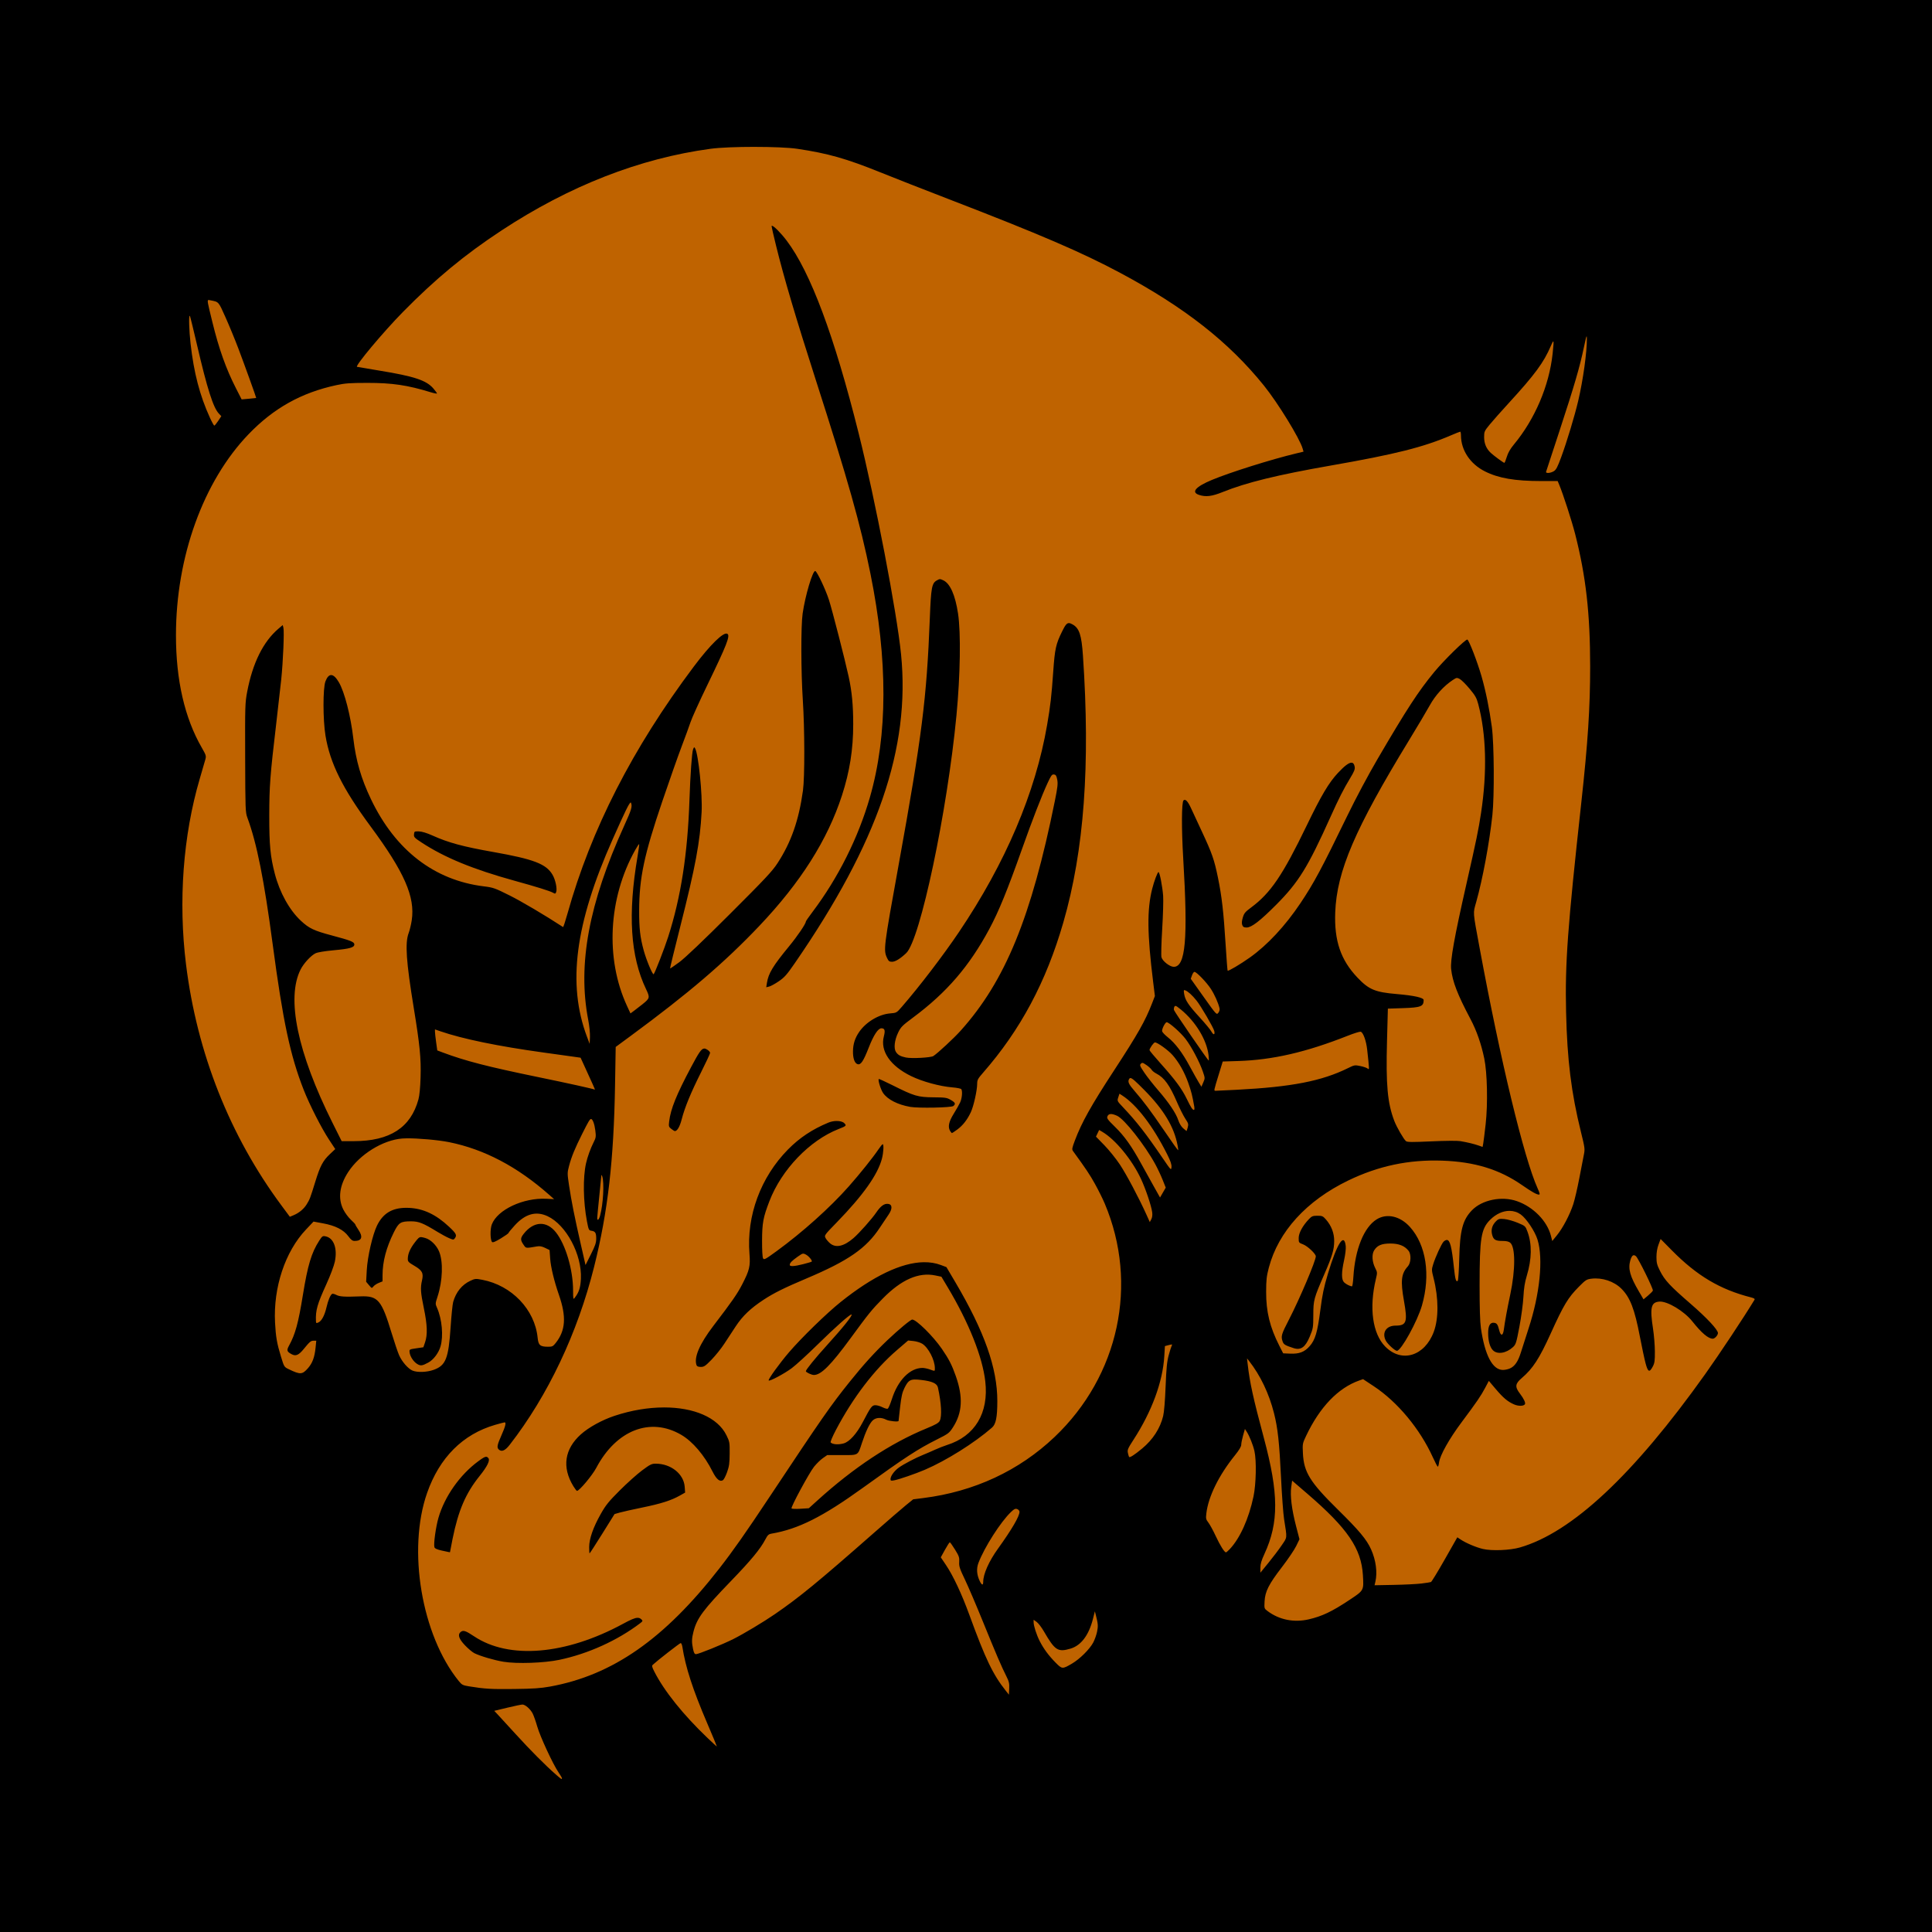
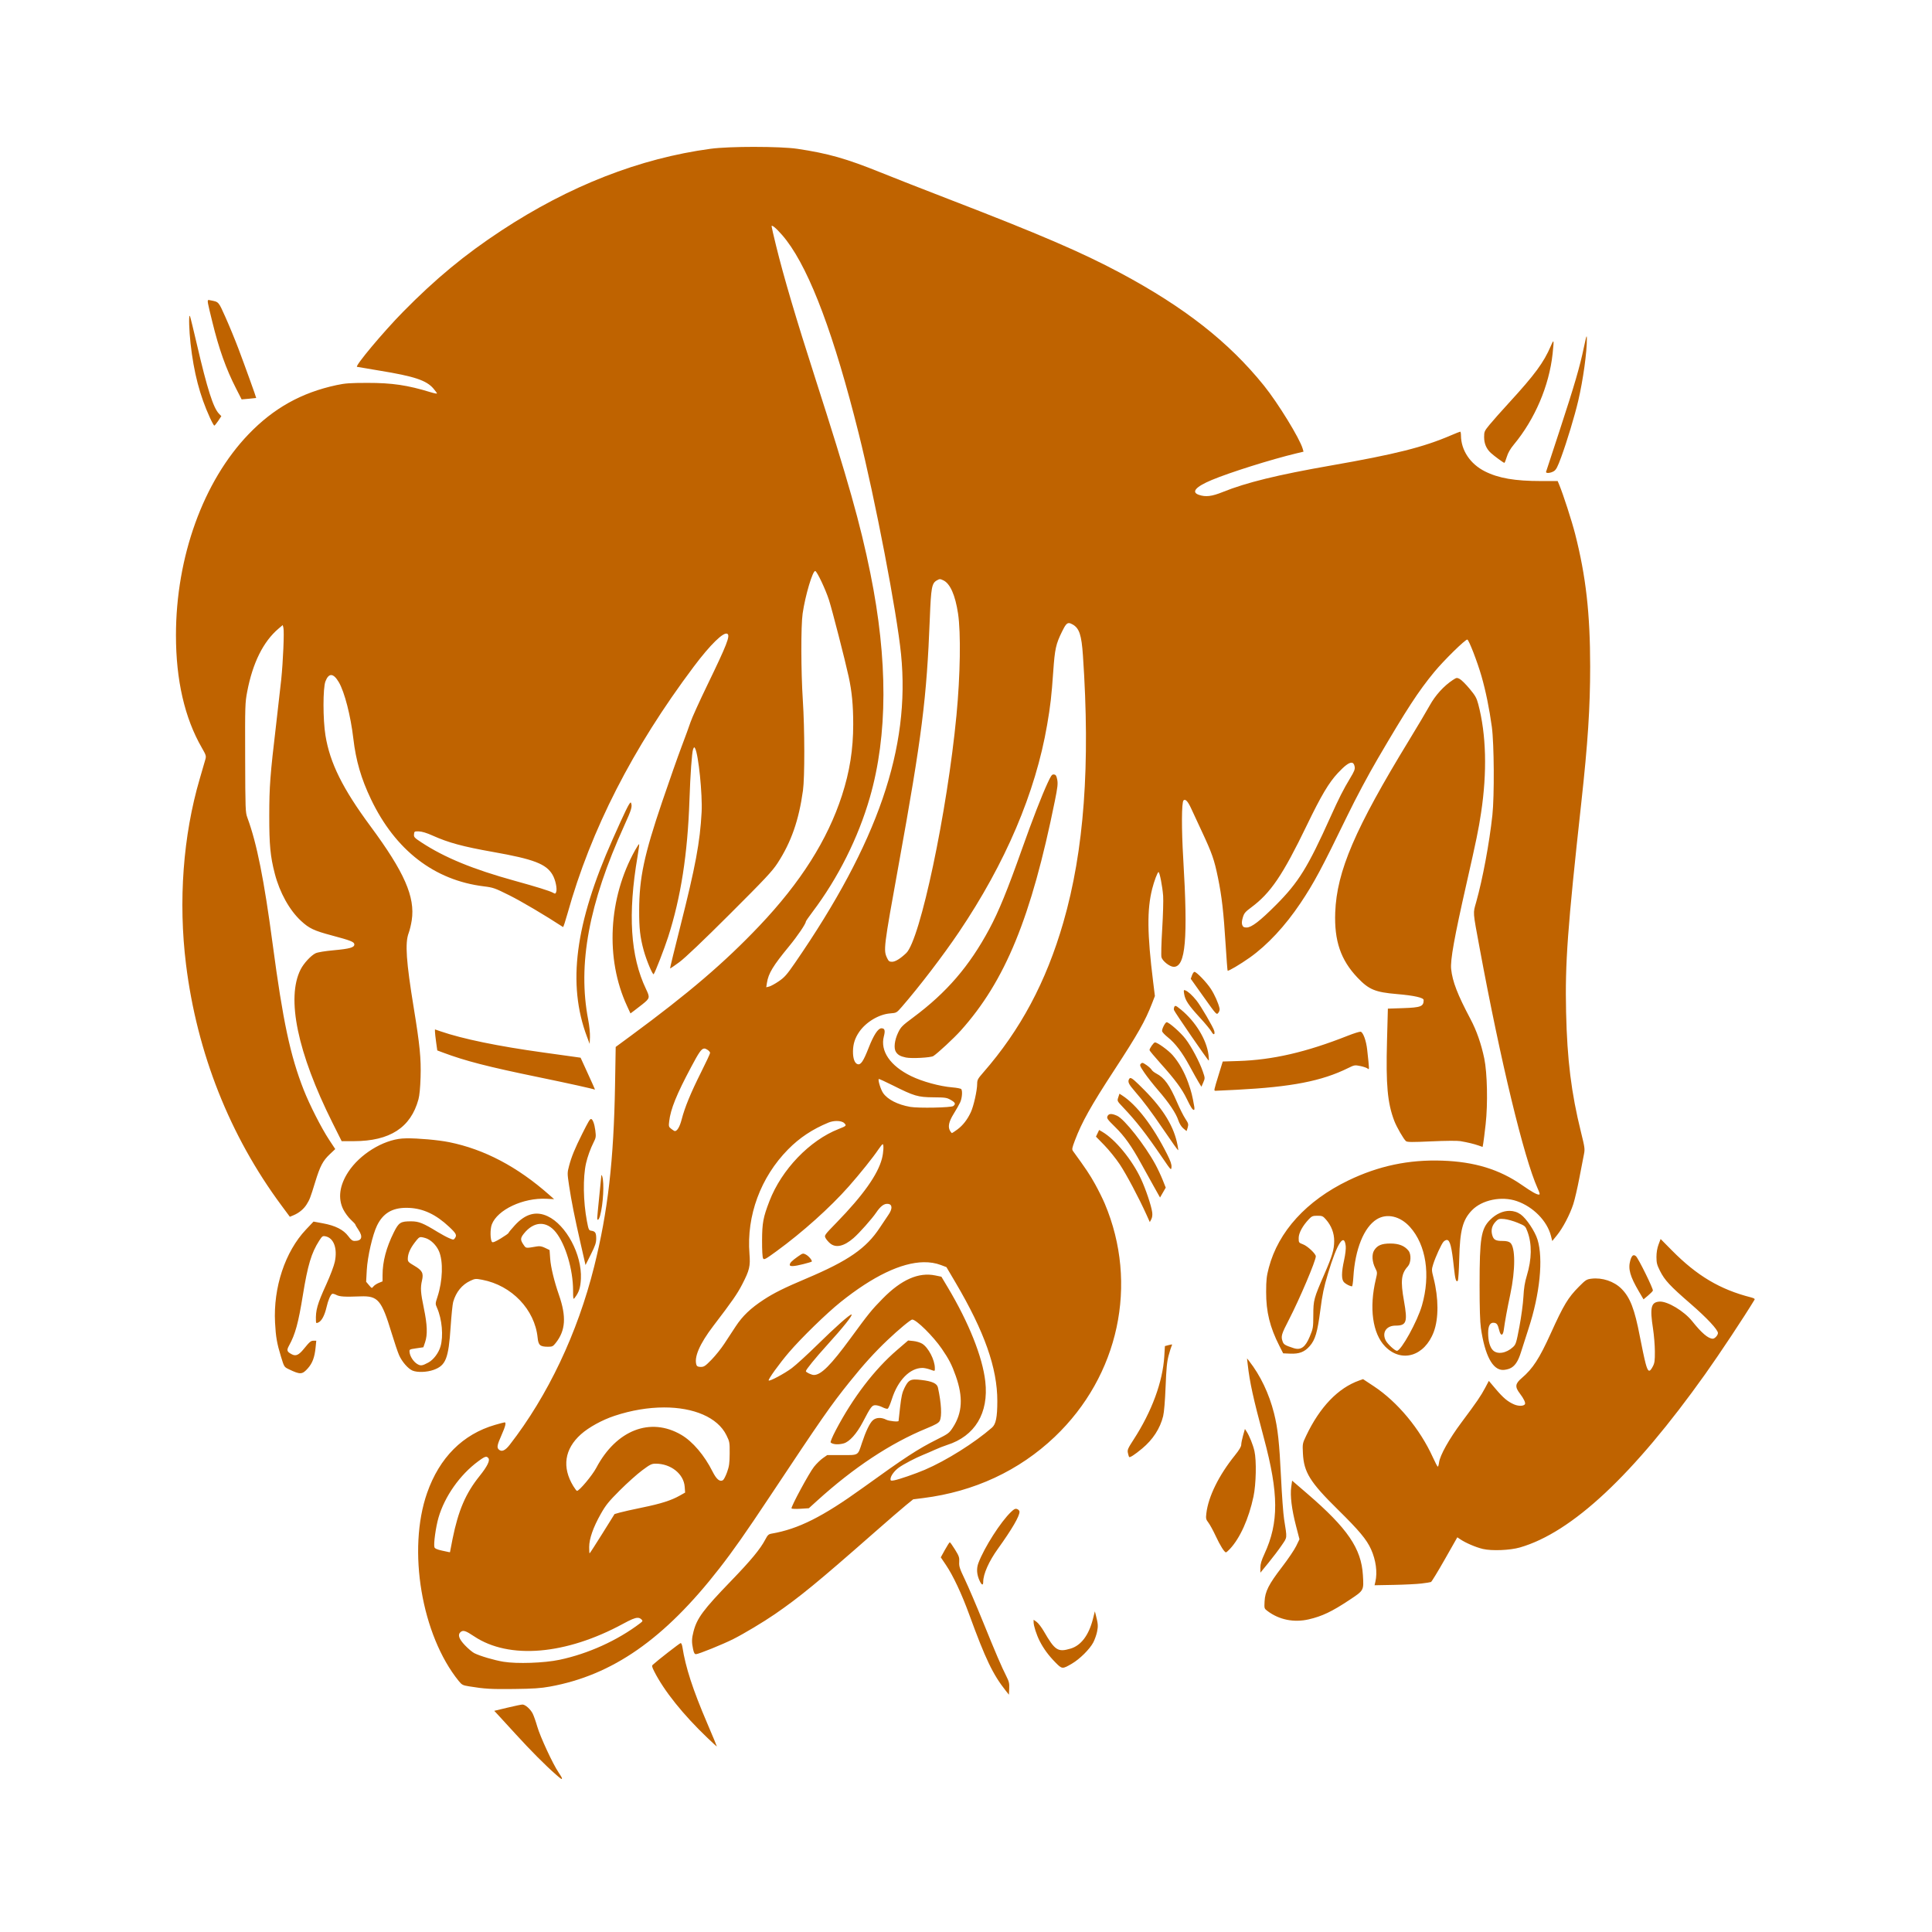
<svg xmlns="http://www.w3.org/2000/svg" xmlns:ns1="http://www.inkscape.org/namespaces/inkscape" xmlns:ns2="http://sodipodi.sourceforge.net/DTD/sodipodi-0.dtd" width="508mm" height="508mm" viewBox="0 0 508 508" version="1.1" id="svg119" ns1:version="0.92.4 (5da689c313, 2019-01-14)" ns2:docname="Brown dragon.svg">
  <title id="title154">Brown dragon</title>
  <defs id="defs113" />
  <ns2:namedview id="base" pagecolor="#ffffff" bordercolor="#666666" borderopacity="1.0" ns1:pageopacity="0.0" ns1:pageshadow="2" ns1:zoom="0.35" ns1:cx="25.714861" ns1:cy="905.71466" ns1:document-units="mm" ns1:current-layer="layer1" showgrid="false" ns1:lockguides="true" fit-margin-top="0" fit-margin-left="0" fit-margin-right="0" fit-margin-bottom="0" ns1:window-width="1920" ns1:window-height="986" ns1:window-x="-11" ns1:window-y="-11" ns1:window-maximized="1" />
  <g ns1:label="Layer 1" ns1:groupmode="layer" id="layer1" transform="translate(-99.03,119.53)">
-     <rect style="opacity:1;fill:#000000;fill-opacity:1;fill-rule:nonzero;stroke:none;stroke-width:0.265" id="rect137" width="508" height="508" x="99.03" y="-119.53" />
    <path style="opacity:1;fill:#bf6300;fill-opacity:1;fill-rule:nonzero;stroke:none;stroke-width:1" d="m 1122.459,-305.33 c -17.036,-0.002 -34.292,0.627 -43.643,1.889 -70.412,9.501 -140.097,36.735 -207.613,81.139 -36.447,23.97 -65.31,47.834 -97.682,80.76 -19.477,19.811 -47.9,53.774 -45.58,54.465 0.464,0.138 10.533,1.836 22.375,3.773 34.505,5.644 46.455,9.612 53.412,17.74 1.957,2.286 3.557,4.486 3.557,4.887 0,0.401 -2.813,-0.135 -6.25,-1.189 -23.001,-7.056 -38.2,-9.304 -62.75,-9.283 -17.324,0.015 -22.092,0.36 -30.773,2.225 -34.822,7.479 -62.379,22.885 -87.254,48.781 -44.868,46.71 -71.957,121.754 -71.969,199.377 -0.008,44.535 8.618,82.079 25.637,111.6 4.135,7.173 4.466,8.223 3.598,11.4 -0.526,1.925 -3.071,10.7 -5.656,19.5 -16.534,56.284 -21.352,121.548 -13.594,184.156 10.887,87.861 43.399,169.978 94.666,239.105 l 8.352,11.264 3.693,-1.543 c 5.361,-2.24 10.022,-6.078 12.883,-10.609 3.121,-4.945 3.657,-6.345 8.586,-22.373 4.889,-15.896 7.598,-21.042 14.525,-27.594 l 5.363,-5.072 -6.051,-9.168 c -7.637,-11.567 -19.419,-34.708 -25.287,-49.666 -13.328,-33.974 -20.575,-68.005 -30.746,-144.402 -8.57,-64.37 -15.747,-100.262 -25.113,-125.598 -1.943,-5.256 -2.039,-7.896 -2.195,-59.5 -0.156,-51.793 -0.075,-54.47 2.029,-65.52 5.43,-28.516 15.914,-49.633 31.025,-62.492 l 4.219,-3.59 0.682,2.717 c 0.935,3.724 -0.333,33.697 -2.172,51.363 -0.831,7.987 -3.053,27.571 -4.936,43.521 -6.1,51.679 -6.894,62.151 -6.932,91.5 -0.038,29.061 1.058,40.544 5.5,57.623 4.885,18.782 14.562,36.202 25.984,46.777 8.117,7.514 12.857,9.752 30.775,14.525 18.609,4.958 22.16,6.378 22.16,8.863 0,3.038 -4.49,4.317 -20.246,5.762 -8.966,0.822 -16.098,1.993 -18.195,2.988 -4.548,2.158 -11.773,9.978 -14.873,16.096 -14.382,28.382 -3.137,82.527 31.574,152.012 l 9.17,18.354 12.035,-0.012 c 35.798,-0.039 56.489,-13.421 64.143,-41.486 1.051,-3.854 1.808,-11.722 2.119,-22 0.563,-18.593 -0.748,-31.916 -6.762,-68.666 -7.544,-46.097 -8.798,-64.497 -5.066,-74.334 1.043,-2.75 2.419,-8.464 3.059,-12.697 3.502,-23.173 -7.314,-47.813 -40.961,-93.303 -27.574,-37.279 -40.203,-62.742 -44.641,-90 -2.585,-15.879 -2.596,-47.081 -0.019,-53.762 3.314,-8.588 7.915,-8.281 13.287,0.885 5.668,9.672 11.739,33.266 14.375,55.877 2.554,21.908 7.766,39.824 17.52,60.225 24.189,50.594 62.785,80.384 111.984,86.43 9.315,1.145 10.898,1.703 25.465,8.975 11.956,5.968 35.214,19.717 53.113,31.4 0.319,0.209 2.304,-5.787 4.41,-13.324 23.302,-83.377 64.562,-164.09 125.24,-244.994 16.425,-21.899 29.729,-34.898 33.397,-32.631 3.011,1.861 -0.488,10.803 -19.947,50.975 -7.74,15.98 -15.186,32.405 -16.545,36.5 -1.359,4.095 -5.378,15.095 -8.932,24.445 -3.554,9.35 -12.191,33.875 -19.193,54.5 -18.001,53.023 -22.805,75.672 -22.902,108 -0.054,17.943 0.931,26.583 4.541,39.826 2.599,9.534 8.9,24.546 9.859,23.494 1.337,-1.465 10.686,-25.525 14.328,-36.873 12.687,-39.525 19.331,-82.177 21.174,-135.947 0.878,-25.604 2.417,-47.178 3.586,-50.254 0.925,-2.433 1.155,-2.547 2.021,-1 3.324,5.94 7.391,45.769 6.459,63.254 -1.589,29.82 -6.052,53.767 -21.121,113.297 -5.776,22.819 -10.358,41.634 -10.182,41.811 0.177,0.177 4.35,-2.661 9.273,-6.307 5.791,-4.288 23.487,-21.137 50.111,-47.715 35.077,-35.015 42.063,-42.474 47.273,-50.48 13.528,-20.786 21.128,-42.522 25.211,-72.105 1.803,-13.065 1.727,-60.832 -0.142,-89.5 -1.861,-28.538 -1.964,-73.636 -0.195,-86 2.548,-17.811 10.052,-43.04 12.557,-42.219 1.861,0.61 10.313,18.489 13.576,28.719 3.336,10.455 15.909,59.397 19.535,76.037 3.22,14.776 4.527,28.427 4.527,47.279 0,24.913 -3.474,46.894 -11.158,70.594 -14.338,44.226 -41.02,86.343 -82.096,129.59 -34.538,36.364 -70.01,66.695 -127.478,109 l -14.943,11 -0.637,37.5 c -1.28,75.257 -7.098,125.879 -20.744,180.5 -16.469,65.921 -45.884,127.986 -83.771,176.75 -4.601,5.922 -8.135,7.388 -10.973,4.551 -1.943,-1.943 -1.43,-4.51 2.801,-14.041 3.923,-8.839 4.879,-12.76 3.111,-12.76 -0.488,0 -4.735,1.116 -9.438,2.479 -32.033,9.283 -55.192,32.466 -67.477,67.551 -19.741,56.383 -5.477,141.126 31.414,186.629 3.076,3.794 3.962,4.257 10.129,5.264 15.594,2.548 21.938,2.921 44.76,2.641 19.001,-0.233 26.395,-0.729 35.5,-2.379 62.186,-11.268 113.627,-47.146 168.246,-117.346 13.85,-17.8 25.893,-34.965 50.006,-71.273 51.958,-78.235 60.276,-90.181 79.269,-113.842 13.639,-16.99 24.818,-29.319 37.479,-41.332 11.081,-10.513 22.98,-20.391 24.564,-20.391 4.056,0 20.823,16.57 29.346,29 7.097,10.351 9.953,15.915 13.879,27.049 7.376,20.921 6.519,36.427 -2.809,50.859 -3.724,5.761 -4.454,6.314 -16.062,12.133 -18.836,9.442 -31.357,17.62 -73.418,47.951 -39.924,28.79 -63.93,40.836 -90.5,45.408 -2.978,0.512 -3.909,1.384 -6.246,5.85 -4.923,9.404 -14.222,20.655 -33.91,41.029 -27.699,28.664 -33.843,36.94 -37.312,50.262 -1.813,6.962 -1.906,10.607 -0.447,17.41 0.823,3.839 1.522,5.049 2.918,5.049 2.514,0 26.59,-9.752 36.998,-14.986 10.396,-5.229 30.066,-17.012 41.223,-24.693 24.709,-17.013 42.553,-31.656 98.197,-80.574 13.609,-11.964 27.97,-24.369 31.912,-27.568 l 7.168,-5.816 10,-1.26 c 50.523,-6.368 95.056,-27.096 130.377,-60.68 63.826,-60.688 83.373,-151.733 49.697,-231.482 -1.988,-4.708 -6.348,-13.483 -9.69,-19.5 -5.136,-9.251 -9.008,-15.048 -21.787,-32.607 -1.24,-1.705 -1.023,-2.94 1.883,-10.631 6.795,-17.983 16.05,-34.52 38.881,-69.48 23.639,-36.198 30.833,-48.899 37.65,-66.484 l 2.814,-7.264 -1.762,-14.236 c -5.893,-47.579 -6.135,-71.474 -0.93,-92.104 1.96,-7.769 5.314,-16.633 6.293,-16.633 1.121,0 3.866,14.091 4.578,23.5 0.333,4.4 -0.086,19.25 -0.93,33.002 -0.852,13.871 -1.178,26.337 -0.734,28 1.024,3.838 8.292,9.498 12.197,9.498 11.767,0 14.181,-27.493 9.414,-107.227 -1.793,-29.986 -1.67,-55.963 0.273,-57.902 1.79,-1.786 4.33,0.866 7.521,7.859 1.448,3.174 6.21,13.42 10.582,22.77 10.23,21.877 12.404,28.113 16.098,46.154 3.814,18.63 5.578,34.047 7.584,66.309 0.871,14.005 1.764,25.644 1.984,25.865 0.687,0.687 12.588,-6.356 21.951,-12.99 17.476,-12.382 35.191,-31.409 50.391,-54.123 13.318,-19.901 20.729,-33.73 46.473,-86.715 8.636,-17.775 20.612,-40.232 30.131,-56.5 28.885,-49.369 40.184,-66.708 56.045,-86 9.429,-11.469 31.175,-32.779 32.873,-32.215 1.604,0.533 9.938,22.109 14.025,36.311 4.217,14.652 7.881,32.61 10.285,50.404 2.266,16.768 2.578,68.617 0.527,87.5 -3.037,27.958 -9.599,63.21 -16.051,86.211 -3.267,11.647 -3.518,8.286 3.422,45.789 20.734,112.04 43.929,208.163 57.49,238.25 2.224,4.935 2.504,6.25 1.33,6.25 -2.268,0 -7,-2.667 -16.889,-9.52 -22.435,-15.547 -47.013,-23.065 -79.02,-24.17 -33.273,-1.148 -63.235,5.174 -93.268,19.678 -41.456,20.021 -69.411,50.706 -78.838,86.535 -2.219,8.435 -2.629,12.14 -2.658,23.977 -0.05,19.812 3.675,35.019 13.129,53.592 l 3.771,7.408 6.914,0.301 c 9.027,0.393 14.253,-1.612 19.379,-7.436 5.534,-6.286 7.747,-13.786 10.607,-35.949 1.984,-15.372 3.442,-22.349 7.5,-35.875 9.09,-30.298 16.175,-41.269 17.68,-27.379 0.268,2.478 -0.423,8.391 -1.613,13.791 -2.737,12.423 -2.751,19.378 -0.043,22.086 1.884,1.884 6.013,3.961 7.877,3.961 0.433,0 1.043,-4.163 1.353,-9.25 1.683,-27.588 10.511,-49.393 23.168,-57.219 10.095,-6.241 23.278,-3.202 32.998,7.609 16.038,17.838 20.573,47.563 11.879,77.859 -4.507,15.707 -20.677,45 -24.84,45 -1.98,0 -9.255,-6.672 -11.041,-10.125 -4.09,-7.909 0.455,-14.875 9.707,-14.875 10.882,0 12.082,-3.526 8.334,-24.5 -3.548,-19.854 -2.745,-27.074 3.809,-34.242 3.158,-3.454 3.551,-11.948 0.719,-15.535 -3.87,-4.903 -9.569,-7.176 -18.004,-7.18 -8.692,0 -12.979,1.795 -16.105,6.756 -2.531,4.017 -2.068,11.481 1.1,17.689 2.103,4.121 2.119,4.434 0.578,10.877 -6.821,28.531 -3.301,54.012 9.234,66.844 16.206,16.589 39.154,9.7 48.207,-14.471 4.946,-13.207 4.895,-33.358 -0.137,-53.256 -2.054,-8.122 -2.066,-8.544 -0.389,-13.93 2.212,-7.103 8.085,-19.924 10.195,-22.256 0.894,-0.988 2.384,-1.797 3.311,-1.797 3.152,0 4.851,6.643 7.064,27.629 1.213,11.508 2.132,14.621 3.797,12.863 0.516,-0.545 1.169,-10.442 1.451,-21.992 0.682,-27.977 3.392,-38.336 12.512,-47.836 10.026,-10.445 29.504,-14.452 44.682,-9.189 16.233,5.628 30.018,19.664 33.791,34.406 l 1.322,5.172 4.703,-5.777 c 5.831,-7.16 12.748,-20.348 16.168,-30.824 1.425,-4.365 4.134,-16.039 6.02,-25.943 1.885,-9.904 3.935,-20.491 4.555,-23.527 1.045,-5.125 0.834,-6.699 -2.955,-22 -9.62,-38.847 -13.701,-71.712 -14.771,-118.98 -1.103,-48.672 1.419,-83.413 15.102,-208 6.521,-59.386 8.79,-94.256 8.785,-135 -0.011,-52.547 -4.196,-89.517 -14.902,-131.5 -3.256,-12.766 -11.909,-39.513 -15.774,-48.75 l -1.568,-3.75 h -16.264 c -26.139,0 -42.397,-2.795 -55.947,-9.619 -14.6,-7.352 -23.642,-20.926 -23.738,-35.631 -0.011,-2.062 -0.345,-3.75 -0.734,-3.75 -0.39,0 -4.551,1.651 -9.248,3.668 -27.399,11.768 -55.073,18.721 -119.043,29.912 -53.132,9.295 -84.008,16.866 -107.5,26.359 -10.694,4.322 -16.804,5.037 -23.5,2.754 -7.909,-2.697 -3.263,-8.051 12.832,-14.783 17.919,-7.495 58.852,-20.368 83.824,-26.361 l 7.156,-1.719 -0.854,-2.973 c -2.901,-10.116 -24.577,-45.41 -38.469,-62.637 -34.86,-43.227 -78.74,-77.636 -142.49,-111.738 -38.149,-20.407 -80.263,-38.513 -170.5,-73.301 -24.2,-9.329 -54.629,-21.258 -67.619,-26.508 -33.783,-13.653 -51.946,-18.798 -82.381,-23.338 -8.473,-1.264 -25.29,-1.898 -42.326,-1.9 z m 17.197,78.293 c 1.659,-0.054 8.714,6.945 14.627,14.764 23.571,31.166 47.223,94.473 71.359,191.008 16.566,66.257 37.925,177.551 42.105,219.391 9.291,93 -22.978,186.887 -105.266,306.271 -8.076,11.717 -10.362,14.309 -16.057,18.199 -3.652,2.495 -7.945,4.849 -9.541,5.232 l -2.902,0.699 0.699,-4.396 c 1.496,-9.419 5.962,-16.795 21.93,-36.211 8.463,-10.29 16.674,-22.4 16.674,-24.588 0,-0.437 2.964,-4.721 6.586,-9.523 25.422,-33.704 45.404,-73.584 56.926,-113.613 17.784,-61.787 17.96,-136.206 0.523,-222.295 -9.962,-49.188 -22.223,-92.592 -54.56,-193.166 -19.368,-60.238 -31.345,-100.747 -39.029,-132 -2.434,-9.9 -4.431,-18.583 -4.436,-19.297 0,-0.314 0.125,-0.467 0.361,-0.475 z m -558.84,73.639 c -1.923,-0.091 -1.127,2.537 3.541,21.654 6.594,27.001 13.603,46.667 23.604,66.227 l 5.494,10.75 7.166,-0.639 c 3.941,-0.351 7.221,-0.687 7.289,-0.748 0.228,-0.205 -11.565,-32.93 -17.697,-49.111 -3.335,-8.8 -9.07,-22.719 -12.746,-30.93 -7.106,-15.87 -6.544,-15.231 -14.9,-16.875 -0.719,-0.141 -1.306,-0.307 -1.75,-0.328 z m -18.922,15.711 c -0.967,0.069 -0.573,14.567 0.869,27.422 3.249,28.965 9.17,51.681 19.18,73.578 1.992,4.357 3.965,7.922 4.387,7.922 0.422,0 2.164,-2.108 3.871,-4.686 l 3.104,-4.686 -2.455,-2.564 c -5.544,-5.791 -11.621,-24.896 -21.639,-68.027 -3.38,-14.554 -6.518,-27.379 -6.973,-28.5 -0.13,-0.32 -0.244,-0.466 -0.344,-0.459 z m 1386.103,20.377 c -0.333,-0.094 -1.097,3.101 -2.728,10.895 -4.098,19.578 -9.311,37.445 -24.121,82.65 -7.117,21.725 -13.135,40.062 -13.371,40.75 -0.634,1.848 4.17,1.563 7.576,-0.449 2.357,-1.392 3.707,-3.95 7.459,-14.139 5.588,-15.174 13.338,-40.823 16.818,-55.662 4.883,-20.822 8.748,-48.7 8.596,-62 -0.015,-1.279 -0.077,-2.002 -0.229,-2.045 z m -33.109,5.025 c -0.391,-0.049 -1.193,1.62 -2.488,4.656 -6.918,16.213 -15.874,28.362 -41.504,56.311 -7.54,8.221 -16.162,17.947 -19.16,21.611 -5.18,6.331 -5.451,6.946 -5.451,12.342 0,6.41 2.203,11.61 6.658,15.719 3.251,2.997 12.548,9.818 13.434,9.855 0.325,0.014 1.404,-2.657 2.396,-5.934 1.236,-4.082 3.461,-7.954 7.064,-12.295 20.801,-25.06 34.953,-58.22 38.395,-89.957 0.921,-8.497 1.228,-12.237 0.656,-12.309 z M 1306.25,123.611 c 0.882,-0.025 1.803,0.368 3.465,1.156 6.746,3.201 11.806,14.641 14.58,32.967 2.892,19.107 2.239,61.148 -1.57,101 -9.15,95.715 -36.015,222.811 -49.865,235.906 -5.902,5.581 -10.824,8.594 -14.039,8.594 -2.635,0 -3.445,-0.588 -4.84,-3.514 -3.843,-8.058 -3.615,-9.908 11.426,-92.986 23.085,-127.507 27.756,-164.488 30.895,-244.631 1.174,-29.97 1.972,-34.373 6.726,-37.15 1.5,-0.876 2.341,-1.317 3.223,-1.342 z m 128.049,43.586 c 1.015,0.006 2.167,0.489 3.652,1.322 6.649,3.728 8.867,10.386 10.264,30.818 7.421,108.571 1.184,193.477 -19.461,264.896 -17.054,58.998 -42.529,106.687 -79.664,149.133 -5.162,5.9 -5.805,7.117 -5.816,11 -0.019,6.561 -3.501,22.135 -6.279,28.098 -3.478,7.464 -7.954,13.197 -13.457,17.234 -2.613,1.917 -4.981,3.496 -5.262,3.51 -0.28,0.015 -1.068,-0.868 -1.75,-1.961 -2.521,-4.037 -1.496,-9.194 3.391,-17.061 2.547,-4.1 5.462,-9.253 6.479,-11.453 1.869,-4.048 2.473,-11.083 1.125,-13.102 -0.404,-0.605 -4.437,-1.402 -8.963,-1.771 -12.399,-1.011 -29.799,-5.779 -40.871,-11.201 -20.73,-10.152 -30.807,-24.864 -27.002,-39.424 1.536,-5.878 0.895,-8.002 -2.416,-8.002 -3.305,0 -7.705,6.683 -12.543,19.053 -5.384,13.766 -7.938,17.557 -11.141,16.541 -2.949,-0.936 -4.659,-5.829 -4.531,-12.965 0.129,-7.208 1.999,-12.974 6.18,-19.051 6.758,-9.822 19.521,-17.445 30.713,-18.344 6.307,-0.506 6.361,-0.537 11.65,-6.621 17.251,-19.845 40.965,-50.872 56.586,-74.039 46.239,-68.574 75.957,-138.398 87.496,-205.574 3.295,-19.181 4.363,-28.49 6.076,-53 1.574,-22.522 2.612,-27.22 8.791,-39.75 2.958,-5.998 4.521,-8.3 6.754,-8.287 z m 384.924,54.461 c -0.974,0.051 -1.996,0.673 -4.016,2.01 -8.973,5.938 -17.346,15.159 -22.9,25.223 -2.988,5.414 -12.164,20.869 -20.391,34.344 -53.793,88.112 -71.834,130.163 -73.369,171 -1.058,28.16 5.427,47.191 22.049,64.689 11.335,11.933 17.516,14.513 39.19,16.357 17.045,1.451 26.5,3.57 26.5,5.939 0,6.364 -2.703,7.42 -20.5,8.014 l -15,0.5 -0.858,32 c -1.17,43.675 0.457,61.599 7.201,79.334 2.333,6.136 9.301,18.21 11.617,20.133 1.276,1.059 6.029,1.101 25.305,0.223 14.004,-0.639 25.784,-0.728 28.734,-0.217 7.294,1.264 13.457,2.75 18,4.342 l 4,1.4 0.65,-3.607 c 0.358,-1.984 1.426,-10.528 2.373,-18.986 2.251,-20.092 1.607,-50.913 -1.359,-65.121 -3.049,-14.601 -7.63,-27.709 -13.672,-39.117 -12.914,-24.383 -17.844,-37.124 -19.201,-49.623 -0.949,-8.745 3.139,-31.516 15.217,-84.76 9.944,-43.84 11.93,-53.492 14.476,-70.318 6.127,-40.485 5.15,-77.87 -2.818,-107.883 -1.627,-6.129 -2.915,-8.404 -8.652,-15.283 -3.708,-4.445 -8.081,-8.774 -9.719,-9.621 -1.058,-0.547 -1.768,-0.882 -2.439,-0.957 -0.14,-0.016 -0.279,-0.021 -0.418,-0.014 z m -104.477,84.039 c 1.606,0.054 2.599,1.347 3.064,3.844 0.493,2.649 -0.283,4.644 -4.551,11.693 -6.451,10.656 -11.248,20.114 -19.398,38.242 -22.52,50.089 -31.698,64.92 -54.041,87.33 -15.886,15.934 -24.328,22.428 -29.158,22.428 -2.718,0 -3.618,-0.508 -4.359,-2.457 -0.645,-1.697 -0.48,-3.992 0.537,-7.416 1.28,-4.311 2.357,-5.614 8.248,-9.98 19.405,-14.386 31.322,-31.974 55.32,-81.646 14.283,-29.563 21.782,-42.184 30.803,-51.844 6.477,-6.936 10.858,-10.284 13.535,-10.193 z m -295.94,11.682 c -1.537,0.126 -2.556,1.806 -5.674,8.531 -5.785,12.478 -15.245,36.868 -25.146,64.824 -14.682,41.454 -23.347,62.667 -32.705,80.076 -19.836,36.902 -42.23,62.906 -75.496,87.668 -10.918,8.127 -12.263,9.484 -14.934,15.051 -3.6,7.505 -4.525,15.593 -2.189,19.158 1.985,3.029 4.432,4.397 9.92,5.549 5.636,1.182 24.679,0.161 27.203,-1.459 4.34,-2.785 20.38,-17.678 27.086,-25.148 44.262,-49.309 70.093,-112.321 93.5,-228.084 2.71,-13.402 3.113,-17.016 2.344,-21 -0.754,-3.908 -1.357,-4.872 -3.209,-5.135 -0.248,-0.035 -0.48,-0.049 -0.699,-0.031 z m -419.324,27.83 c -1.294,0.025 -5.687,9.067 -17.902,36.525 -37.375,84.015 -45.11,143.644 -25.426,196 l 2.631,7 0.295,-6.705 c 0.17,-3.88 -0.566,-11.168 -1.748,-17.295 -10.595,-54.901 0.614,-115.283 35.732,-192.5 7.293,-16.035 8.201,-19.108 6.727,-22.754 -0.073,-0.18 -0.175,-0.274 -0.309,-0.271 z m -211.531,28.641 c 0.435,0.006 0.928,0.019 1.488,0.037 3.017,0.1 7.765,1.555 13.5,4.135 15.687,7.057 30.076,10.958 59.846,16.225 40.531,7.171 52.838,11.883 59.148,22.65 2.923,4.988 4.803,13.953 3.602,17.172 -0.683,1.829 -0.975,1.883 -3.25,0.605 -3.091,-1.735 -16.355,-5.863 -38.102,-11.859 -41.081,-11.327 -69.423,-22.985 -92.193,-37.926 -7.151,-4.692 -7.772,-5.365 -7.5,-8.135 0.25,-2.546 0.418,-2.944 3.461,-2.904 z m 219.875,12.643 c -0.393,0.117 -2.08,2.672 -3.914,5.951 -26.628,47.616 -29.773,107.647 -8.096,154.564 l 3.455,7.475 3.756,-2.789 c 2.067,-1.534 5.691,-4.337 8.053,-6.229 7.51,-6.013 7.666,-6.659 3.621,-15.127 -15.522,-32.492 -18.197,-74.394 -8.404,-131.674 1.104,-6.459 1.82,-11.932 1.59,-12.162 -0.014,-0.014 -0.034,-0.018 -0.061,-0.01 z m 551.025,126.742 c -0.641,0 -1.724,1.547 -2.408,3.439 l -1.244,3.441 12.793,17.982 c 12.694,17.844 12.806,17.965 14.547,15.809 1.055,-1.307 1.542,-3.085 1.221,-4.463 -1.274,-5.47 -4.835,-13.458 -8.596,-19.277 -4.189,-6.481 -14.258,-16.932 -16.312,-16.932 z m -10.033,18.115 c -0.664,0.037 -0.613,0.976 -0.154,3.846 0.987,6.171 4.275,11.131 15.422,23.26 5.419,5.896 10.7,12.295 11.736,14.219 1.94,3.603 3.656,3.091 2.686,-0.801 -0.883,-3.541 -13.268,-24.78 -17.574,-30.139 -4.334,-5.393 -8.405,-9.087 -11.201,-10.16 -0.391,-0.15 -0.693,-0.237 -0.914,-0.225 z m -8.916,15.682 c -0.387,0.029 -0.647,0.291 -0.892,0.73 -0.503,0.899 -0.717,2.394 -0.475,3.32 0.488,1.865 33.688,50.152 34.482,50.152 0.274,0 0.184,-2.512 -0.199,-5.582 -1.879,-15.042 -12.747,-32.94 -27.254,-44.883 -3.335,-2.745 -4.81,-3.803 -5.662,-3.738 z m -8.576,16.203 c -1.541,0 -5.117,7.179 -4.518,9.068 0.322,1.016 2.884,3.677 5.693,5.914 7.316,5.825 14.337,15.126 21.666,28.697 3.511,6.501 7.561,13.733 9,16.072 l 2.617,4.254 1.832,-4.254 c 1.805,-4.192 1.799,-4.346 -0.395,-10.752 -3.336,-9.742 -11.219,-24.616 -17.223,-32.5 -4.713,-6.189 -16.383,-16.5 -18.674,-16.5 z m -726.041,7.107 v 2.195 c -6.8e-4,1.208 0.516,5.903 1.148,10.432 l 1.15,8.232 5.602,2.104 c 22.103,8.301 44.407,14.048 94.643,24.387 29.461,6.063 54.298,11.559 56.195,12.434 0.13,0.06 -0.825,-2.253 -2.123,-5.141 -1.298,-2.887 -4.554,-10.046 -7.236,-15.908 l -4.879,-10.658 -7.5,-1.064 c -4.125,-0.586 -17.4,-2.434 -29.5,-4.107 -44.945,-6.218 -79.989,-13.438 -102.041,-21.025 z m 918.436,2.275 c -1.321,-0.049 -6.785,1.663 -12.678,3.994 -41.388,16.369 -74.53,24.018 -108.742,25.098 l -15.359,0.484 -3.773,12.271 c -5.317,17.286 -5.222,16.77 -3.152,16.764 0.973,0 10.319,-0.446 20.77,-0.986 54.583,-2.821 84.35,-8.618 110.5,-21.514 6.266,-3.09 6.704,-3.163 12.158,-2.049 3.111,0.636 6.385,1.759 7.275,2.498 1.767,1.467 1.773,1.681 -0.461,-18.727 -0.951,-8.685 -3.854,-16.851 -6.328,-17.801 -0.05,-0.019 -0.121,-0.03 -0.209,-0.033 z m -204.008,10.617 c -1.262,0 -5.428,5.893 -5.428,7.68 0,0.519 5.014,6.542 11.141,13.383 14.425,16.105 21.005,25.021 25.832,35.002 4.094,8.466 5.703,10.936 7.125,10.936 0.469,0 0.603,-1.463 0.299,-3.25 -1.806,-10.612 -2.966,-15.213 -5.955,-23.602 -3.826,-10.738 -9.337,-20.489 -15.582,-27.576 -4.284,-4.862 -14.974,-12.572 -17.432,-12.572 z m -447.127,6.084 c 0.978,0.02 1.984,0.527 3.207,1.328 1.371,0.898 2.492,2.249 2.492,3 0,0.751 -4.032,9.403 -8.961,19.227 -10.17,20.268 -16.183,34.875 -19.232,46.719 -1.873,7.276 -4.416,11.643 -6.781,11.643 -0.415,0 -1.994,-0.975 -3.508,-2.166 -2.566,-2.018 -2.711,-2.526 -2.131,-7.461 1.442,-12.268 7.281,-26.696 21.91,-54.141 7.404,-13.89 10.071,-18.209 13.004,-18.148 z m 434.502,14.252 c -0.497,0.037 -0.897,0.331 -1.4,0.834 -1.341,1.341 -0.96,2.316 3.504,8.918 2.756,4.077 8.912,11.912 13.678,17.412 10.606,12.24 17.702,22.811 19.979,29.76 1.033,3.154 2.955,6.318 4.828,7.949 1.711,1.49 3.201,2.728 3.312,2.75 0.112,0.023 0.651,-1.579 1.197,-3.557 0.899,-3.255 0.668,-4.086 -2.418,-8.75 -1.875,-2.834 -5.532,-10.102 -8.125,-16.152 -7.283,-16.991 -12.706,-24.526 -20.574,-28.588 -2.044,-1.055 -4.154,-2.738 -4.689,-3.738 -0.535,-1.001 -2.822,-3.099 -5.08,-4.664 -2.286,-1.584 -3.382,-2.236 -4.211,-2.174 z m -11.645,15.043 c -0.563,-0.038 -0.942,0.251 -1.27,0.768 -1.778,2.806 -0.708,5.217 5.449,12.277 8.455,9.694 16.245,20.096 28.143,37.576 9.757,14.336 14.52,21 15.01,21 0.139,0 -0.144,-2.138 -0.629,-4.75 -3.402,-18.345 -13.741,-35.546 -33.111,-55.078 -8.558,-8.63 -11.902,-11.68 -13.592,-11.793 z m -249.799,0.928 c 0.235,-0.235 6.439,2.587 13.785,6.271 21.316,10.691 25.032,11.789 40.355,11.91 11.881,0.094 13.365,0.313 17.242,2.557 4.601,2.662 5.159,3.961 2.607,6.082 -1.955,1.625 -34.643,2.276 -42.773,0.852 -12.432,-2.178 -22.461,-7.307 -26.91,-13.76 -2.362,-3.427 -5.301,-12.918 -4.307,-13.912 z m 238.83,14.588 -1.191,3.615 c -1.188,3.6 -1.17,3.642 4.67,9.803 13.453,14.193 22.696,26.052 39.4,50.559 8.299,12.175 8.436,12.316 8.736,8.84 0.226,-2.614 -0.904,-5.943 -4.351,-12.807 -13.953,-27.783 -30.22,-49.043 -44.607,-58.301 z m -8.713,20.186 c -1.545,0.071 -2.561,0.792 -3.178,2.17 -0.903,2.016 -0.107,3.134 7.654,10.75 9.197,9.024 16.242,18.927 25.613,36 3.17,5.775 8.714,15.767 12.32,22.205 l 6.557,11.707 2.832,-4.906 2.832,-4.906 -3.113,-7.799 c -1.712,-4.29 -4.949,-11.176 -7.195,-15.301 -10.455,-19.201 -30.747,-44.954 -37.969,-48.188 -2.733,-1.224 -4.808,-1.803 -6.354,-1.732 z m -515.594,4.92 c -1.176,0 -2.634,2.437 -8.676,14.5 -7.41,14.795 -10.742,22.918 -13.146,32.049 -1.809,6.87 -1.808,7.367 0.008,19.5 2.306,15.411 5.487,31.359 11.602,58.156 l 4.725,20.707 5.303,-10.578 c 4.389,-8.756 5.305,-11.484 5.305,-15.834 h -0.002 c 0,-5.614 -0.967,-7.096 -4.992,-7.654 -2.292,-0.318 -2.628,-1.068 -4.199,-9.346 -3.718,-19.586 -4.088,-43.461 -0.893,-57.584 1.454,-6.427 4.444,-14.72 7.434,-20.619 2.416,-4.767 2.549,-5.68 1.748,-12.057 -0.795,-6.328 -2.637,-11.24 -4.215,-11.24 z m 243.4,1.984 c 3.351,-0.072 6.348,0.646 7.816,2.115 2.489,2.489 2.194,2.796 -5.6,5.854 -28.767,11.284 -56.564,40.257 -68.619,71.516 -6.199,16.075 -7.24,21.628 -7.312,39.031 -0.041,9.727 0.353,16.708 1.006,17.809 0.971,1.637 2.242,0.96 13.279,-7.08 25.905,-18.871 53.317,-43.46 71.881,-64.479 11.005,-12.46 23.891,-28.552 29.266,-36.543 1.925,-2.862 3.837,-5.204 4.25,-5.205 1.262,0 0.836,8.251 -0.738,14.295 -4.132,15.863 -18.685,36.398 -44.863,63.309 -12.293,12.636 -12.456,12.864 -11.098,15.49 0.758,1.466 2.778,3.845 4.49,5.285 5.733,4.824 13.752,3.021 23.295,-5.238 5.654,-4.894 18.294,-19.121 22.49,-25.316 4.312,-6.366 7.852,-8.994 11.621,-8.625 4.464,0.437 4.686,4.861 0.543,10.828 -1.707,2.459 -5.551,8.198 -8.545,12.754 -13.546,20.617 -31.297,32.906 -72.945,50.502 -21.783,9.203 -32.237,14.392 -42.338,21.014 -12.977,8.507 -20.907,16.075 -27.777,26.508 -3.148,4.781 -8.224,12.518 -11.279,17.193 -3.055,4.675 -8.731,11.763 -12.613,15.75 -6.189,6.357 -7.504,7.25 -10.668,7.25 -2.369,0 -3.818,-0.544 -4.217,-1.582 -2.911,-7.587 2.835,-21.079 16.713,-39.242 18.666,-24.43 23.647,-31.605 28.582,-41.176 7.224,-14.009 8.149,-17.918 7.166,-30.242 -3.015,-37.782 11.097,-75.964 38.268,-103.545 11.406,-11.578 24.114,-20.024 40.037,-26.611 2.484,-1.028 5.304,-1.561 7.91,-1.617 z m 260.734,8.912 -1.576,3.305 -1.574,3.303 8.316,8.527 c 4.574,4.689 11.461,13.237 15.303,18.996 6.549,9.818 18.901,33.091 26.469,49.867 l 3.336,7.396 1.469,-2.803 c 0.967,-1.846 1.271,-4.245 0.891,-7.021 -0.895,-6.528 -6.439,-23.005 -11.115,-33.035 -8.842,-18.963 -25.436,-39.142 -38.434,-46.734 z m -687.232,8.295 c -1.622,0.019 -3.069,0.075 -4.285,0.174 -19.349,1.57 -42.137,15.714 -53.568,33.246 -8.666,13.291 -10.37,26.187 -4.904,37.125 1.665,3.331 5.04,7.914 7.5,10.182 2.46,2.268 4.482,4.45 4.492,4.852 0.011,0.401 1.36,2.711 3,5.131 4.787,7.065 3.44,11.1 -3.705,11.1 -2.198,0 -3.587,-1.039 -6.316,-4.723 -4.711,-6.359 -12.838,-10.487 -25.072,-12.74 l -9.426,-1.736 -7.5,7.924 c -20.662,21.831 -32.492,57.42 -30.674,92.275 0.742,14.22 1.861,20.652 5.881,33.781 3.139,10.251 3.162,10.288 7.721,12.49 11.429,5.521 13.413,5.419 19.039,-0.973 4.489,-5.1 6.63,-10.89 7.594,-20.549 l 0.674,-6.75 h -2.617 c -2.775,0 -3.85,0.906 -9.971,8.406 -4.729,5.795 -7.711,7.129 -11.525,5.156 -5.1,-2.638 -5.528,-3.941 -2.879,-8.748 6.177,-11.208 9.202,-22.279 13.727,-50.227 4.776,-29.504 8.462,-41.792 16.111,-53.713 3.005,-4.683 3.478,-5.015 6.334,-4.445 8.194,1.634 11.986,11.992 9.229,25.215 -0.848,4.066 -4.495,13.736 -8.484,22.494 -8.94,19.626 -10.648,25.63 -10.26,36.09 0.093,2.5 0.302,2.637 2.477,1.646 3.217,-1.466 6.148,-6.996 8.041,-15.164 1.601,-6.908 3.785,-12.099 5.549,-13.189 0.538,-0.332 2.423,0.143 4.189,1.057 3.375,1.746 8.075,2.028 23.846,1.434 17.447,-0.658 20.97,3.468 30.938,36.246 2.803,9.217 6.163,19.174 7.469,22.125 2.868,6.485 8.926,13.433 13.312,15.27 4.793,2.006 14.312,1.67 20.994,-0.742 12.033,-4.343 14.724,-11.131 16.809,-42.41 0.77,-11.55 1.918,-22.8 2.551,-25 2.834,-9.845 8.772,-17.129 17.109,-20.992 4.627,-2.144 5.246,-2.194 11.758,-0.953 29.194,5.563 52.116,29.531 54.912,57.418 0.755,7.527 2.427,8.987 10.314,9.012 4.205,0.011 4.96,-0.355 7.637,-3.734 9.823,-12.403 10.735,-26.089 3.184,-47.75 -4.637,-13.3 -8.07,-27.464 -8.66,-35.732 l -0.623,-8.732 -4.385,-2.123 c -3.232,-1.565 -5.362,-1.955 -8.102,-1.48 -11.052,1.915 -10.82,1.935 -12.951,-1.09 -3.688,-5.235 -3.708,-6.993 -0.133,-11.508 9.919,-12.523 22.586,-13.053 31.895,-1.334 9.571,12.05 16.936,36.897 17.004,57.359 0.03,8.896 0.153,9.486 1.58,7.641 4.296,-5.555 5.762,-10.075 6.184,-19.045 1.124,-23.903 -14.608,-53.409 -33.057,-61.998 -11.461,-5.336 -22.034,-2.398 -32.51,9.035 -3.425,3.738 -6.229,7.147 -6.229,7.576 0,0.429 -3.436,2.868 -7.637,5.418 -5.322,3.231 -7.956,4.32 -8.686,3.59 -1.886,-1.886 -2.065,-12.771 -0.287,-17.426 5.591,-14.641 31.157,-26.651 54.252,-25.484 l 7.584,0.385 -4.863,-4.295 c -31.674,-27.971 -64.414,-45.203 -99.281,-52.256 -10.909,-2.206 -30.94,-3.939 -42.297,-3.809 z m 193.508,36.418 c -0.102,-0.024 -0.173,0.115 -0.193,0.434 -0.055,0.849 -1,10.28 -2.1,20.957 -1.1,10.677 -2,20.221 -2,21.207 0,3.307 1.729,1.836 2.889,-2.457 3.05,-11.288 4.192,-32.252 2.111,-38.75 -0.275,-0.859 -0.536,-1.351 -0.707,-1.391 z m -193.816,32.527 c 0.936,-0.002 1.895,0.022 2.877,0.068 14.229,0.676 26.682,6.569 39.717,18.797 7.079,6.641 7.899,8.29 5.65,11.365 -1.215,1.662 -1.505,1.653 -5.75,-0.166 -2.459,-1.054 -7.492,-3.766 -11.186,-6.027 -14.531,-8.894 -18.713,-10.585 -26.285,-10.631 -10.576,-0.064 -12.413,1.09 -17.279,10.861 -7.517,15.094 -11.197,29.008 -11.213,42.396 l -0.008,6.301 -3.75,1.533 c -2.063,0.843 -4.46,2.439 -5.328,3.547 -1.554,1.983 -1.621,1.963 -4.391,-1.328 l -2.812,-3.342 0.629,-11.506 c 0.734,-13.43 5.753,-35.249 10.189,-44.311 5.892,-12.034 14.894,-17.533 28.939,-17.559 z m 1094.85,3.018 c -6.514,-0.062 -13.455,2.974 -19.324,8.844 -9.031,9.031 -10.483,18.027 -10.494,65.002 -0.011,22.447 0.425,36.469 1.305,42.5 3.946,27.062 11.553,41.5 21.867,41.5 1.861,0 4.855,-0.615 6.65,-1.365 5.079,-2.122 8.397,-6.949 11.303,-16.445 1.462,-4.779 4.806,-15.214 7.432,-23.189 11.257,-34.196 14.801,-69.274 8.924,-88.303 -2.56,-8.288 -11.064,-21.018 -16.721,-25.029 -3.278,-2.324 -7.033,-3.477 -10.941,-3.514 z m -190.732,4.846 c 4.746,0 5.483,0.323 8.451,3.703 5.4,6.151 8.238,13.549 8.189,21.352 -0.054,8.633 -1.813,14.574 -9.697,32.746 -10.571,24.365 -10.961,25.809 -11.018,40.699 -0.048,12.515 -0.181,13.314 -3.535,21.416 -4.367,10.548 -8.844,13.752 -15.984,11.439 -8.483,-2.747 -9.885,-3.588 -10.92,-6.557 -1.832,-5.256 -1.311,-7.052 6.356,-21.9 10.539,-20.413 26.564,-58.195 26.564,-62.629 0,-2.491 -8.133,-10.156 -12.578,-11.854 -4.35,-1.661 -4.422,-1.762 -4.422,-6.324 0,-4.993 3.956,-12.246 10.277,-18.842 2.732,-2.851 3.755,-3.25 8.316,-3.25 z m 182.387,3.078 c 0.818,0.007 1.81,0.079 3.068,0.193 3.051,0.276 8.993,1.936 13.205,3.689 7.595,3.162 7.677,3.236 9.752,8.781 4.579,12.239 4.346,27.272 -0.68,43.859 -1.96,6.469 -2.872,12.175 -3.338,20.898 -0.354,6.638 -2.124,19.82 -3.959,29.5 -3.104,16.371 -3.519,17.683 -6.424,20.354 -6.684,6.145 -15.454,7.525 -19.855,3.123 -3.027,-3.027 -4.75,-9.264 -4.75,-17.197 0,-7.085 1.97,-10.54 5.746,-10.086 2.916,0.351 3.783,1.593 5.271,7.557 1.454,5.828 3.68,5.581 4.502,-0.5 1.208,-8.941 3.37,-20.754 6.449,-35.25 5.186,-24.419 5.154,-46.929 -0.072,-51.25 -1.444,-1.194 -3.85,-1.75 -7.572,-1.75 -7.068,0 -9.016,-1.145 -10.346,-6.082 -1.347,-5.001 -0.047,-9.576 3.82,-13.445 1.838,-1.839 2.728,-2.414 5.182,-2.395 z m -1071.627,18.125 c 0.984,0.045 2.205,0.38 3.969,0.869 5.304,1.473 11.021,6.971 13.684,13.16 4.304,10.006 3.686,29.249 -1.445,44.988 -2.284,7.005 -2.288,7.137 -0.471,11.246 4.934,11.153 6.427,28.062 3.385,38.307 -1.934,6.513 -6.933,13.111 -12.021,15.867 -6.092,3.3 -7.677,3.509 -11.061,1.451 -3.708,-2.255 -7.117,-7.464 -7.566,-11.561 -0.324,-2.957 -0.3,-2.972 6.674,-4 l 7,-1.031 1.707,-5 c 2.544,-7.456 2.194,-17.237 -1.199,-33.586 -3.284,-15.82 -3.581,-20.277 -1.854,-27.76 1.669,-7.232 0.248,-9.918 -7.701,-14.568 -5.809,-3.398 -6.448,-4.091 -6.408,-6.932 0.068,-4.899 2.339,-10.17 6.963,-16.164 3.157,-4.092 4.18,-5.387 6.346,-5.287 z m 1229.77,1.855 -2.062,5.508 c -1.342,3.587 -2.061,7.889 -2.061,12.336 0,5.796 0.523,7.869 3.461,13.713 4.739,9.426 9.819,14.895 30.461,32.789 16.078,13.939 27.078,25.708 27.078,28.973 0,2.203 -3.105,5.623 -5.106,5.623 -4.468,0 -11.07,-5.598 -20.363,-17.266 -8.072,-10.134 -24.741,-20.125 -32.609,-19.545 -8.356,0.616 -9.577,5.862 -6.301,27.076 0.954,6.179 1.767,16.184 1.807,22.234 0.061,9.321 -0.247,11.611 -2.023,15 -3.362,6.414 -4.852,5.754 -7.227,-3.201 -1.138,-4.29 -3.661,-16.141 -5.609,-26.336 -5.227,-27.358 -9.674,-38.908 -18.299,-47.535 -7.373,-7.375 -19.13,-11.301 -29.836,-9.963 -4.738,0.592 -5.723,1.22 -12.293,7.84 -10.875,10.958 -15.151,18.037 -27.936,46.258 -11.389,25.139 -17.84,35.084 -28.881,44.516 -6.583,5.623 -6.931,8.662 -1.768,15.426 3.825,5.01 5.773,9.153 4.939,10.502 -1.244,2.014 -6.512,2.079 -10.908,0.135 -6.333,-2.801 -10.642,-6.446 -18.275,-15.461 l -6.621,-7.82 -3.611,6.82 c -4.323,8.163 -8.237,13.88 -23.492,34.32 -12.296,16.475 -21.339,32.605 -22.287,39.75 -0.31,2.338 -0.873,4.25 -1.252,4.25 -0.379,0 -2.579,-4.171 -4.891,-9.268 -12.806,-28.237 -35.062,-55.011 -58.713,-70.631 l -10.559,-6.973 -3.764,1.328 c -20.991,7.406 -39.141,26.314 -52.738,54.947 -3.585,7.548 -3.64,7.85 -3.17,17.389 0.922,18.705 7.051,28.576 34.555,55.65 21.279,20.947 28.643,29.758 33.062,39.565 4.803,10.656 6.434,22.846 4.291,32.062 l -0.83,3.57 19.104,-0.359 c 10.507,-0.198 22.827,-0.811 27.377,-1.361 4.55,-0.551 8.825,-1.223 9.5,-1.494 0.675,-0.271 6.833,-10.364 13.684,-22.428 l 12.455,-21.934 3.045,2.043 c 5.387,3.616 15.402,7.888 22.314,9.516 8.859,2.086 26.882,1.362 36.729,-1.476 51.639,-14.885 112.664,-71.968 183.848,-171.973 14.543,-20.432 38.397,-56.406 48.984,-73.877 0.494,-0.816 -0.649,-1.556 -3.551,-2.295 -30.685,-7.819 -53.552,-21.404 -78.471,-46.621 z m -850.635,14.533 c -1.224,-0.025 -2.516,0.853 -5.715,3.125 -5.739,4.077 -7.691,6.103 -7.74,8.033 -0.046,1.803 4.47,1.552 13.476,-0.752 4.306,-1.101 8.038,-2.212 8.295,-2.469 0.916,-0.916 -2.875,-5.516 -5.791,-7.023 -1.081,-0.559 -1.791,-0.899 -2.525,-0.914 z m 824.021,1.588 c -1.401,0.073 -2.521,1.788 -3.488,5.244 -2.324,8.299 -0.267,15.651 8.615,30.807 l 4.531,7.729 4.379,-3.66 c 2.408,-2.013 4.613,-4.272 4.9,-5.021 0.608,-1.584 -14.491,-32.238 -16.84,-34.188 -0.766,-0.636 -1.461,-0.943 -2.098,-0.91 z m -704.617,6.934 c 6.19,-0.101 11.907,0.824 17.108,2.787 l 5.5,2.076 9,15.262 c 28.738,48.733 41.515,84.953 41.492,117.611 -0.011,16.092 -1.395,22.978 -5.301,26.387 -17.36,15.151 -45.415,32.755 -66.691,41.848 -9.227,3.943 -25.484,9.54 -30.371,10.457 -3.116,0.585 -3.628,0.419 -3.625,-1.18 0.01,-3.038 3.634,-8.086 8.213,-11.428 4.639,-3.385 16.999,-9.858 24.564,-12.863 2.595,-1.031 7.644,-3.214 11.219,-4.852 3.575,-1.638 8.975,-3.757 12,-4.711 27.803,-8.767 41.635,-31.715 38.051,-63.131 -2.783,-24.393 -16.331,-58.33 -37.275,-93.377 l -6.275,-10.5 -6,-1.248 c -16.55,-3.441 -33.678,4.076 -52.186,22.902 -11.014,11.203 -13.909,14.776 -31.861,39.301 -19.627,26.812 -29.338,36.545 -36.463,36.545 -2.365,0 -8.003,-2.673 -7.963,-3.775 0.057,-1.538 9.456,-13.099 20.842,-25.633 16.316,-17.96 26.371,-30.592 24.354,-30.592 -1.851,0 -16.203,12.756 -33.723,29.975 -9.9,9.73 -21.375,20.207 -25.5,23.283 -7.257,5.411 -21.86,13.216 -22.859,12.217 -0.889,-0.889 10.556,-16.781 20.146,-27.975 12.34,-14.402 37.385,-38.785 51.213,-49.857 32.148,-25.743 60.285,-39.168 82.392,-39.529 z m -15.393,77.666 -11.049,9.504 c -22.48,19.334 -43.753,47.183 -60.73,79.506 -3.33,6.34 -5.581,11.728 -5.094,12.189 2.097,1.984 7.527,2.375 12.873,0.926 5.708,-1.548 12.961,-9.593 18.924,-20.992 8.087,-15.459 9.172,-16.912 12.629,-16.912 1.665,0 4.783,0.895 6.93,1.99 2.146,1.095 4.492,1.765 5.211,1.488 0.719,-0.277 2.584,-4.539 4.144,-9.471 5.943,-18.784 17.928,-31.008 30.402,-31.008 1.655,0 4.921,0.675 7.26,1.5 5.363,1.892 5,1.988 5,-1.318 0,-8.046 -6.412,-20.42 -12.549,-24.213 -1.878,-1.16 -5.784,-2.354 -8.682,-2.65 z m 261.234,3.951 c -0.512,0.043 -1.356,0.247 -2.639,0.59 l -3.812,1.018 -0.615,10.08 c -1.551,25.447 -12.385,54.833 -30.531,82.805 -5.566,8.579 -6.224,10.108 -5.604,13 0.387,1.802 0.914,3.634 1.172,4.07 0.618,1.048 5.366,-1.994 12.988,-8.32 10.668,-8.854 17.874,-19.985 20.848,-32.203 0.939,-3.859 1.871,-15.111 2.426,-29.27 0.713,-18.204 1.344,-24.654 3.027,-30.93 1.17,-4.361 2.53,-8.681 3.022,-9.6 0.501,-0.936 0.572,-1.312 -0.281,-1.24 z m 75.016,13.77 0.676,6 c 2.006,17.835 5.479,33.648 16.016,72.922 14.837,55.304 14.981,83.983 0.584,115.145 -2.985,6.461 -4.025,9.993 -4.025,13.662 v 4.949 l 8.041,-9.84 c 4.423,-5.411 10.324,-13.212 13.111,-17.336 5.674,-8.394 5.476,-6.226 2.363,-26.002 -0.823,-5.225 -2.182,-23.75 -3.02,-41.168 -1.677,-34.854 -3.228,-49.119 -6.937,-63.793 -4.976,-19.684 -13.509,-37.552 -24.852,-52.039 z m -329.846,21 c -5.177,0.13 -6.961,2.202 -10.125,8.545 -2.133,4.277 -3.051,8.338 -4.25,18.801 -0.841,7.34 -1.529,13.527 -1.529,13.75 0,1.14 -9.523,0.184 -12.258,-1.23 -4.894,-2.53 -10.136,-2.274 -13.322,0.652 -3.108,2.854 -6.985,10.948 -10.818,22.588 -4.135,12.554 -3.029,11.895 -19.932,11.895 h -14.488 l -4.34,3.043 c -2.387,1.674 -6.323,5.524 -8.744,8.557 -4.811,6.026 -23.089,39.857 -22.303,41.281 0.268,0.485 4.24,0.649 8.826,0.363 l 8.34,-0.521 8.27,-7.496 c 36.333,-32.939 72.795,-57.041 108.469,-71.697 9.213,-3.785 12.094,-5.432 13.139,-7.51 2.31,-4.593 1.624,-17.464 -1.762,-33.02 -0.897,-4.123 -5.756,-6.326 -16.688,-7.568 -2.656,-0.302 -4.759,-0.475 -6.484,-0.432 z m -248.66,27.705 c 29.306,-0.032 53.184,9.723 61.977,27.592 3.154,6.411 3.277,7.111 3.197,18.186 -0.07,9.607 -0.497,12.668 -2.572,18.453 -1.368,3.815 -3.207,7.39 -4.088,7.945 -3.08,1.943 -6.483,-0.884 -10.342,-8.596 -8.041,-16.066 -19.714,-29.775 -30.977,-36.375 -30.645,-17.959 -64.504,-4.829 -84.367,32.719 -3.975,7.514 -16.836,22.871 -19.154,22.871 -0.41,0 -2.051,-2.138 -3.645,-4.75 -11.398,-18.683 -8.743,-36.788 7.533,-51.371 7.758,-6.951 21.01,-14.244 33.305,-18.328 16.941,-5.628 33.782,-8.329 49.133,-8.346 z m 576.422,21.354 -1.828,6.471 c -1.006,3.559 -1.832,7.697 -1.834,9.195 0,1.845 -2.025,5.234 -6.27,10.5 -15.98,19.828 -26.388,40.964 -28.338,57.555 -0.608,5.174 -0.425,5.994 2.064,9.258 1.502,1.969 4.758,7.941 7.236,13.271 4.381,9.423 8.628,16.191 10.158,16.191 0.414,0 2.127,-1.462 3.805,-3.25 10.154,-10.816 18.809,-30.016 23.508,-52.147 2.598,-12.239 3.085,-35.607 0.941,-45.102 -1.397,-6.187 -4.995,-15.139 -7.828,-19.473 z m -752.883,27.602 c 0.874,0.006 1.514,0.493 2.236,1.363 1.84,2.217 -1.125,8.25 -8.66,17.621 -13.885,17.267 -21.111,34.053 -26.893,62.48 -1.356,6.669 -2.467,12.407 -2.467,12.75 0,0.736 0.317,0.78 -8.229,-1.149 -4.781,-1.079 -6.897,-2.047 -7.309,-3.344 -0.975,-3.071 1.367,-20.07 4.029,-29.258 6.124,-21.131 21.278,-42.626 39.52,-56.055 4.209,-3.098 6.314,-4.421 7.771,-4.41 z m 168.285,6.84 c 15.046,0 27.812,10.189 28.734,22.934 l 0.416,5.752 -5.359,3.022 c -8.486,4.785 -18.637,8.012 -37.15,11.807 -9.465,1.94 -19.529,4.192 -22.363,5.006 l -5.152,1.48 -12.168,19.5 c -6.692,10.725 -12.36,19.5 -12.596,19.5 -0.236,0 -0.423,-2.812 -0.416,-6.25 0.019,-8.239 4.014,-19.637 11.551,-32.947 4.95,-8.742 7.779,-12.242 18.879,-23.342 7.181,-7.182 17.107,-16.074 22.057,-19.76 8.028,-5.978 9.493,-6.701 13.568,-6.701 z m 631.432,16.824 -0.887,6.338 c -1.196,8.54 0.468,22.081 4.744,38.586 l 3.434,13.246 -3.272,6.754 c -1.798,3.714 -8.113,13.052 -14.033,20.752 -13.189,17.155 -16.799,24.27 -17.316,34.121 -0.372,7.081 -0.355,7.134 2.978,9.635 11.564,8.674 26.159,11.608 40.852,8.211 13.251,-3.063 22.939,-7.674 40.215,-19.141 14.661,-9.731 14.439,-9.322 13.52,-24.721 -1.579,-26.449 -15.241,-46.45 -55.234,-80.871 z m -274.037,27.957 c -1.234,-0.019 -2.44,0.822 -4.807,3.068 -10.274,9.751 -26.52,35.148 -32.4,50.65 -2.134,5.626 -1.712,11.628 1.26,17.891 2.052,4.325 3.484,4.651 3.484,0.791 0,-7.62 5.638,-20.3 14.529,-32.682 14.002,-19.498 21.469,-32.289 21.471,-36.783 3e-4,-0.98 -1.013,-2.172 -2.25,-2.648 -0.462,-0.178 -0.876,-0.281 -1.287,-0.287 z m -65.623,33.219 c -0.385,0 -2.555,3.36 -4.822,7.467 l -4.121,7.469 5.176,7.67 c 7.044,10.439 15.535,28.506 22.98,48.895 16.249,44.498 23.537,59.696 36.379,75.861 l 3.068,3.861 0.297,-6.049 c 0.251,-5.127 -0.177,-6.985 -2.807,-12.193 -4.909,-9.725 -10.317,-22.324 -23.172,-53.98 -6.589,-16.225 -14.672,-35.125 -17.963,-42 -5.244,-10.955 -5.947,-13.118 -5.674,-17.5 0.277,-4.446 -0.183,-5.803 -4.164,-12.25 -2.462,-3.987 -4.793,-7.25 -5.178,-7.25 z m 143.941,68.5 -1.895,7.5 c -4.082,16.167 -11.792,26.409 -22.213,29.504 -12.619,3.748 -15.491,1.887 -26.529,-17.191 -2.287,-3.953 -5.504,-8.146 -7.15,-9.318 l -2.994,-2.131 v 2.387 c 0,3.609 2.885,12.583 6.027,18.75 3.853,7.56 8.919,14.436 15.695,21.303 6.578,6.666 6.791,6.678 16.402,1.045 7.691,-4.508 17.517,-14.257 21.025,-20.861 1.457,-2.743 3.178,-7.582 3.824,-10.756 1.143,-5.606 0.979,-7.879 -1.166,-16.23 z m -453.775,6.439 c 1.66,-0.032 2.845,0.57 3.994,1.703 1.331,1.313 1.176,1.726 -1.383,3.668 -22.575,17.136 -51.595,30.29 -80.084,36.301 -15.138,3.194 -42.129,4.13 -55.533,1.926 -9.198,-1.512 -23.387,-5.694 -29,-8.547 -1.925,-0.979 -6.087,-4.493 -9.25,-7.811 -6.008,-6.302 -7.413,-10.555 -4.33,-13.113 2.588,-2.148 4.999,-1.387 13.41,4.234 34.676,23.175 90.982,18.43 147.898,-12.467 7.426,-4.031 11.51,-5.842 14.277,-5.895 z m 42.818,25.061 c -0.886,0 -22.805,17.049 -27.656,21.512 -1.102,1.013 -0.86,2.161 1.393,6.607 9.823,19.389 28.631,42.868 52.94,66.088 4.95,4.728 9.095,8.51 9.211,8.402 0.115,-0.108 -4.212,-10.526 -9.617,-23.152 -14.28,-33.358 -21.423,-55.34 -24.6,-75.707 -0.322,-2.062 -1.072,-3.75 -1.67,-3.75 z m -157.002,61 c -1.113,0 -7.866,1.403 -15.008,3.119 l -12.986,3.121 3.414,3.629 c 1.878,1.996 9.975,10.831 17.992,19.631 14.543,15.962 29.478,30.971 39.625,39.824 5.623,4.906 6.141,5.226 6.141,3.787 0,-0.488 -1.551,-3.14 -3.445,-5.894 -5.438,-7.906 -18.157,-35.336 -21.053,-45.4 -1.449,-5.038 -3.486,-10.825 -4.525,-12.861 -2.276,-4.462 -7.371,-8.955 -10.154,-8.955 z" transform="scale(0.265)" id="rect134" ns1:connector-curvature="0" />
  </g>
</svg>